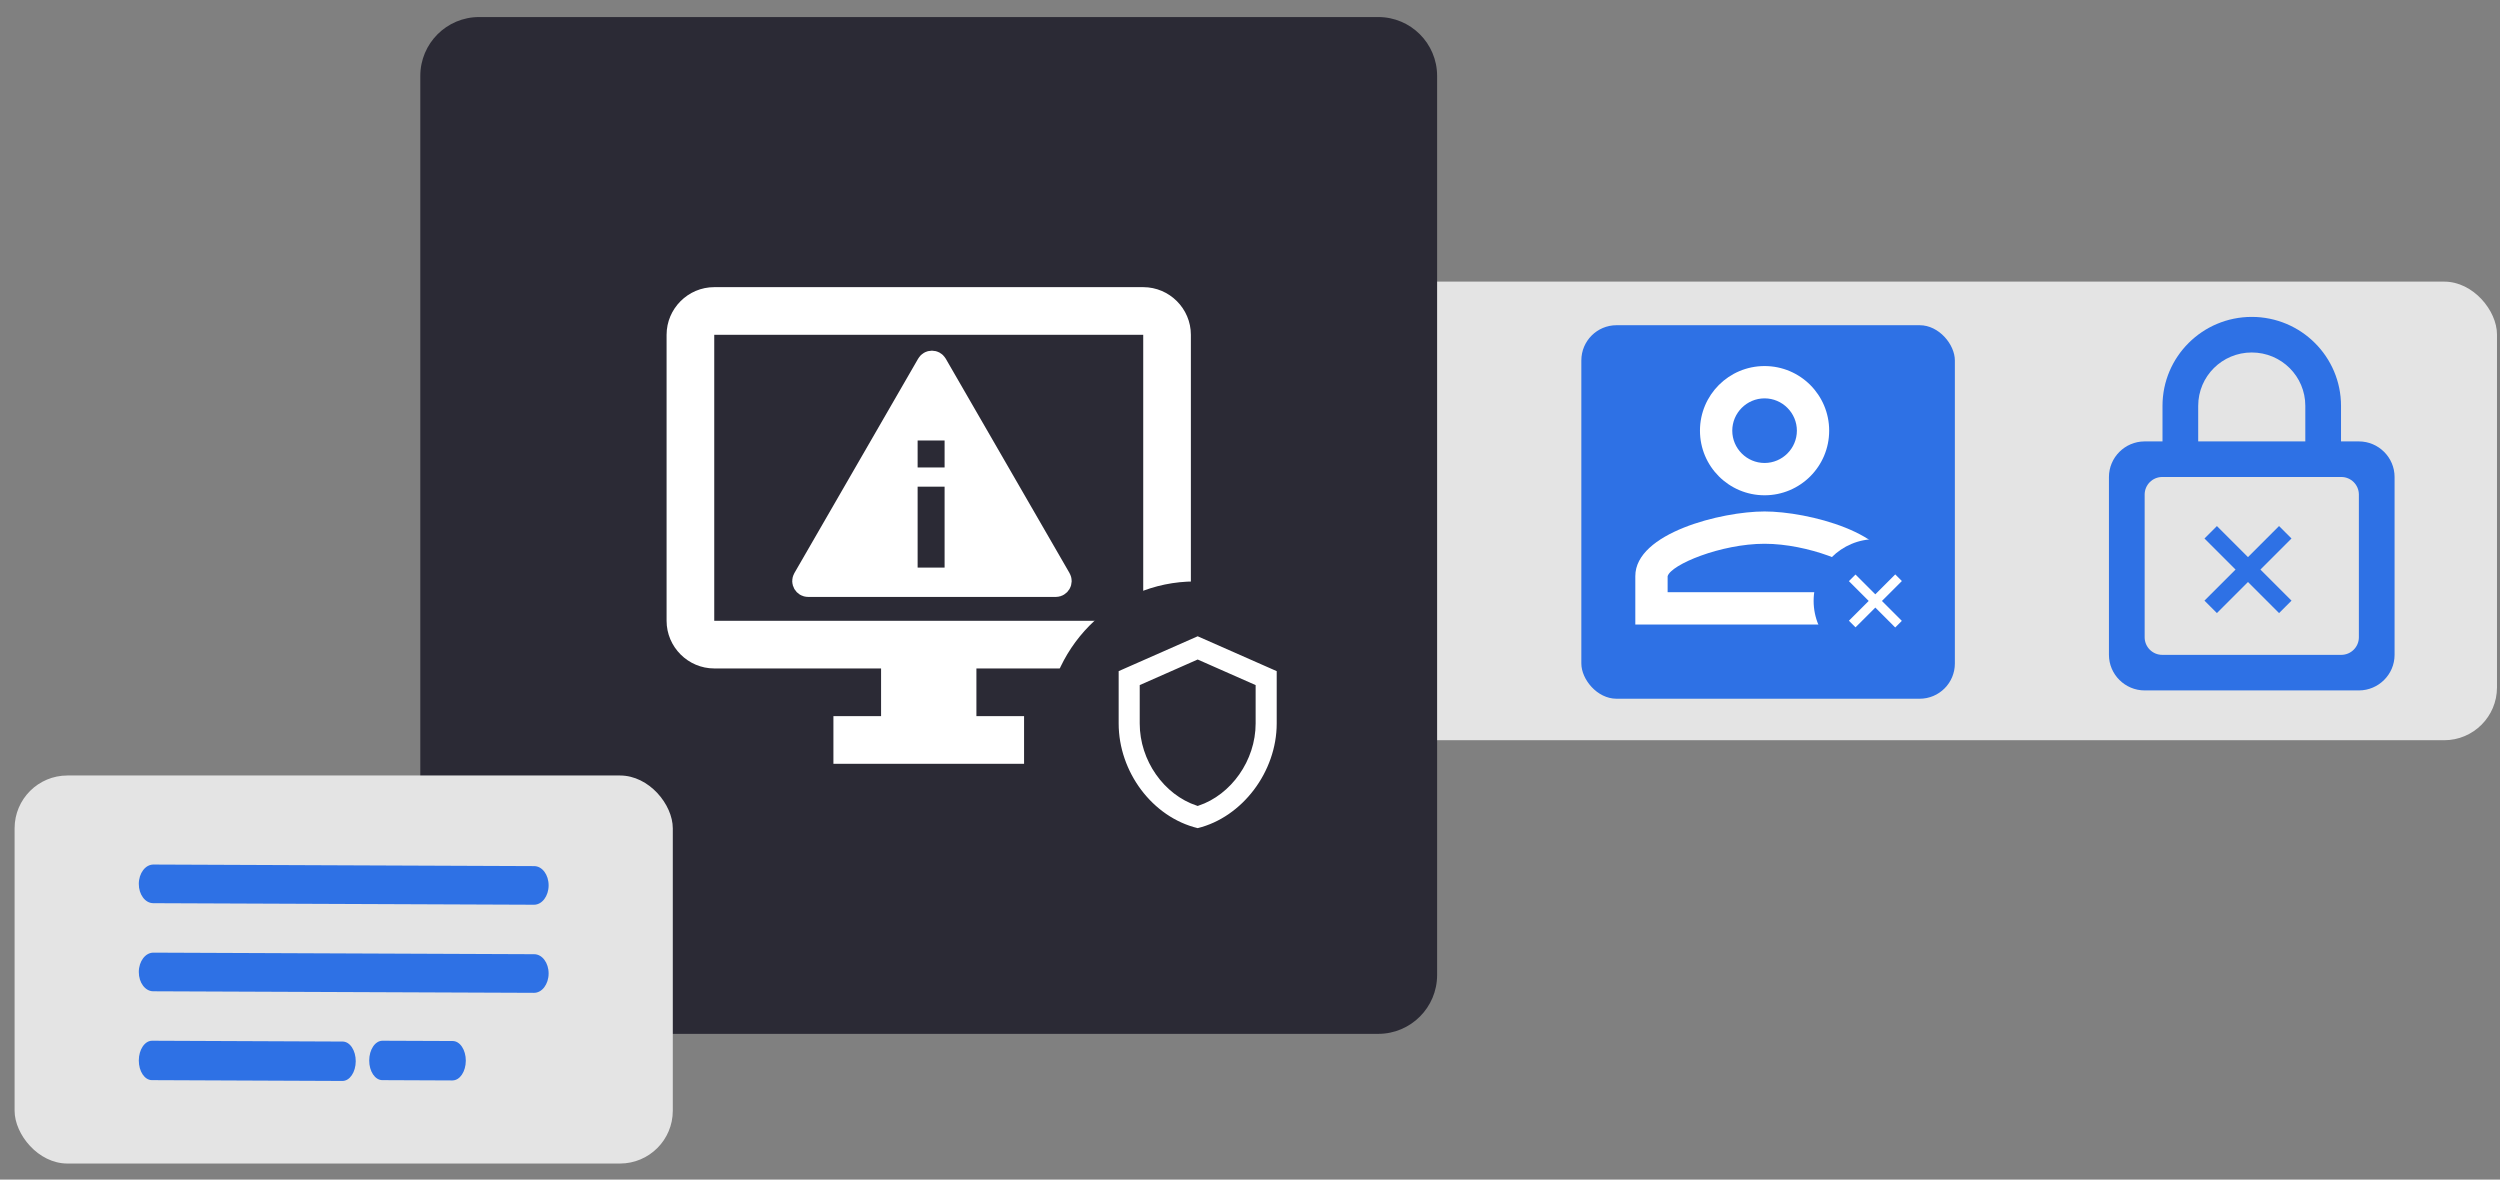
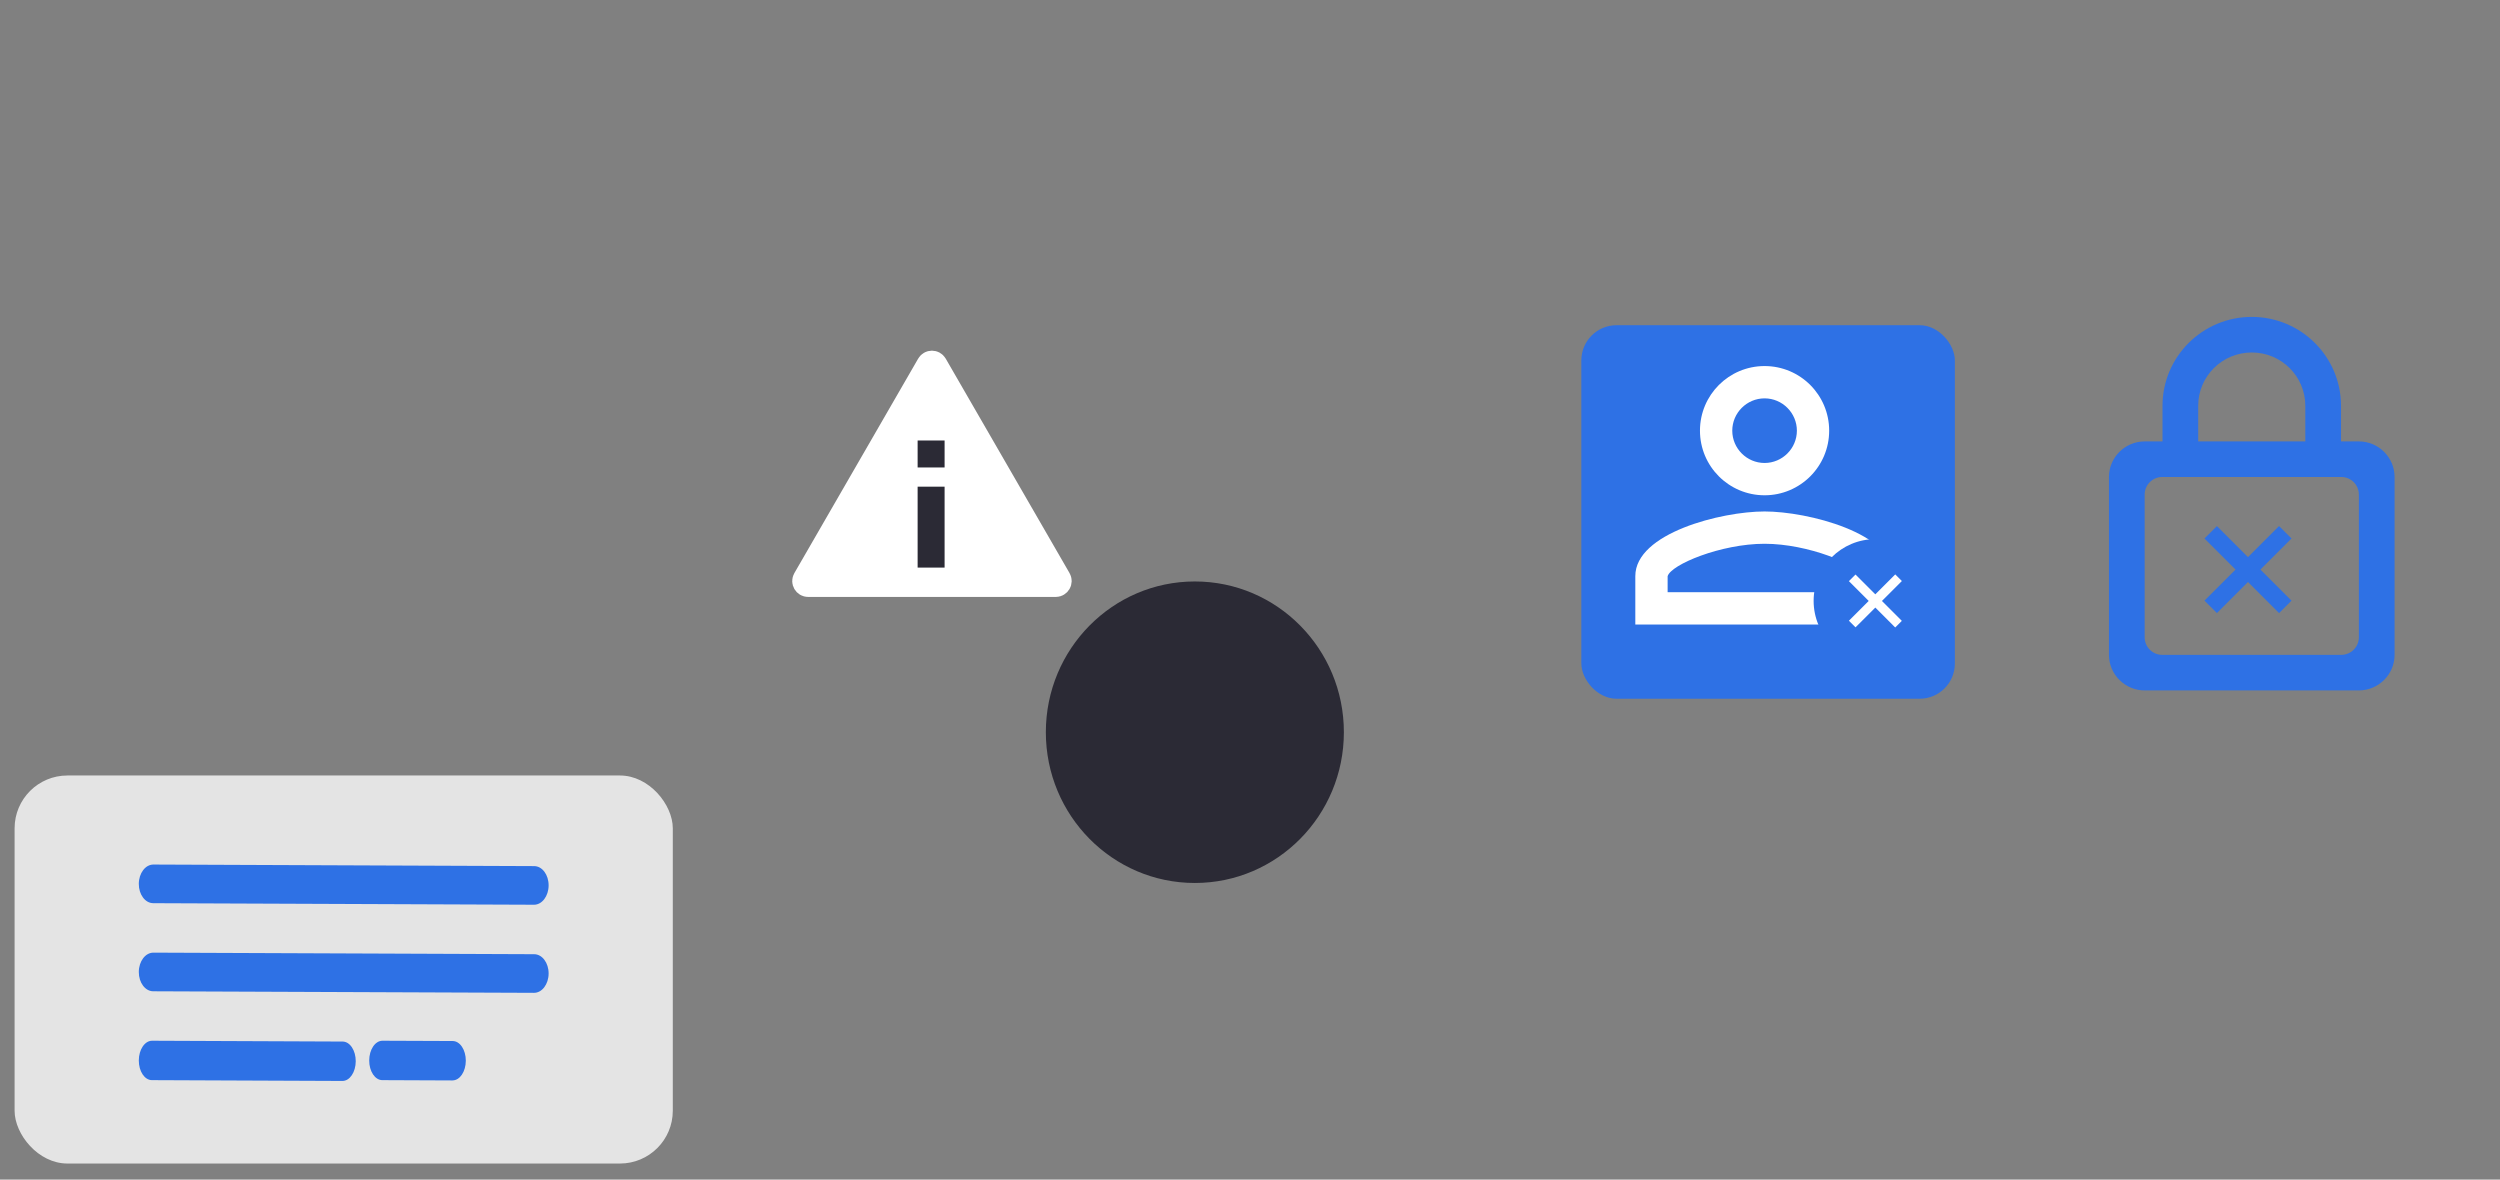
<svg xmlns="http://www.w3.org/2000/svg" width="142" height="67" viewBox="0 0 142 67" fill="none">
  <rect x="0" y="0" width="142" height="67" fill="#808080" stroke="none" />
-   <rect x="60.677" y="15.996" width="81.152" height="26.049" rx="3" fill="#E4E4E4" />
  <rect x="89.82" y="18.472" width="21.216" height="21.216" rx="2" fill="#2E71E5" />
  <path d="M100.228 28.132C102.255 28.132 103.897 26.489 103.897 24.462C103.897 22.434 102.255 20.792 100.228 20.792C98.2 20.792 96.558 22.434 96.558 24.462C96.558 26.489 98.2 28.132 100.228 28.132ZM100.228 22.627C101.237 22.627 102.063 23.453 102.063 24.462C102.063 25.471 101.237 26.297 100.228 26.297C99.218 26.297 98.393 25.471 98.393 24.462C98.393 23.453 99.218 22.627 100.228 22.627Z" fill="white" />
  <path d="M100.226 29.051C97.776 29.051 92.886 30.28 92.886 32.721V35.473H107.566V32.721C107.566 30.28 102.676 29.051 100.226 29.051ZM105.731 33.638H94.721V32.73C94.905 32.069 97.749 30.886 100.226 30.886C102.703 30.886 105.547 32.069 105.731 32.721V33.638Z" fill="white" />
  <ellipse cx="106.521" cy="34.13" rx="3.507" ry="3.507" fill="#2E71E5" />
  <path d="M105.394 35.633L108.026 33.002L107.65 32.626L105.018 35.257L105.394 35.633Z" fill="white" />
  <path d="M108.024 35.265L105.393 32.633L105.017 33.009L107.648 35.641L108.024 35.265Z" fill="white" />
  <path d="M133.984 25.072H132.97V23.052C132.97 20.263 130.699 18 127.9 18C125.101 18 122.83 20.263 122.83 23.052V25.072H121.816C120.701 25.072 119.788 25.981 119.788 27.093V37.196C119.788 38.307 120.701 39.216 121.816 39.216H133.984C135.1 39.216 136.012 38.307 136.012 37.196V27.093C136.012 25.981 135.1 25.072 133.984 25.072ZM124.858 23.052C124.858 21.374 126.217 20.021 127.9 20.021C129.583 20.021 130.942 21.374 130.942 23.052V25.072H124.858V23.052ZM133.984 36.196C133.984 36.748 133.536 37.196 132.984 37.196H122.816C122.264 37.196 121.816 36.748 121.816 36.196V28.093C121.816 27.54 122.264 27.093 122.816 27.093H132.984C133.536 27.093 133.984 27.54 133.984 28.093V36.196Z" fill="#2E71E5" />
  <path d="M125.92 34.116L129.45 30.586" stroke="#2E71E5" stroke-linecap="square" />
  <path d="M129.451 34.117L125.921 30.587" stroke="#2E71E5" stroke-linecap="square" />
-   <path d="M78.284 0.968H27.216C25.37 0.968 23.873 2.465 23.873 4.312V55.38C23.873 57.226 25.37 58.723 27.216 58.723H78.284C80.131 58.723 81.628 57.226 81.628 55.38V4.312C81.628 2.465 80.131 0.968 78.284 0.968Z" fill="#2B2A35" />
  <g clip-path="url(#clip0_10724_151450)">
-     <path d="M64.935 16.31H40.569C39.081 16.31 37.862 17.528 37.862 19.017V35.261C37.862 36.75 39.081 37.968 40.569 37.968H50.045V40.675H47.338V43.382H58.167V40.675H55.46V37.968H64.935C66.424 37.968 67.642 36.75 67.642 35.261V19.017C67.642 17.528 66.424 16.31 64.935 16.31ZM64.935 35.261H40.569V19.017H64.935V35.261Z" fill="white" />
    <path d="M52.759 20.719C52.837 20.584 53.032 20.584 53.11 20.719L60.144 32.902C60.222 33.037 60.124 33.206 59.968 33.206H45.901C45.745 33.206 45.648 33.037 45.726 32.902L52.759 20.719Z" fill="white" stroke="white" stroke-width="1.4" />
    <path d="M53.653 25.02H52.121V26.552H53.653V25.02ZM53.653 27.643H52.121V32.239H53.653V27.643Z" fill="#2B2A35" />
  </g>
  <rect x="0.829" y="44.048" width="37.386" height="22.041" rx="3" fill="#E4E4E4" />
  <path d="M19.452 61.398L8.63 61.352C8.215 61.352 7.882 60.85 7.884 60.233C7.886 59.615 8.222 59.114 8.638 59.114L19.459 59.16C19.875 59.16 20.208 59.662 20.206 60.279C20.203 60.897 19.868 61.398 19.452 61.398Z" fill="#2E71E5" />
  <path d="M30.332 51.389L8.705 51.301C8.248 51.301 7.881 50.809 7.884 50.203C7.887 49.598 8.256 49.106 8.713 49.106L30.34 49.195C30.798 49.195 31.164 49.687 31.162 50.293C31.159 50.898 30.79 51.389 30.332 51.389Z" fill="#2E71E5" />
  <path d="M30.332 56.393L8.705 56.305C8.248 56.305 7.881 55.813 7.884 55.207C7.887 54.602 8.256 54.11 8.713 54.11L30.34 54.199C30.798 54.199 31.164 54.691 31.162 55.297C31.159 55.902 30.79 56.393 30.332 56.393Z" fill="#2E71E5" />
  <path d="M25.704 61.369L21.717 61.352C21.301 61.352 20.968 60.85 20.971 60.233C20.973 59.615 21.309 59.114 21.724 59.114L25.711 59.13C26.127 59.13 26.46 59.632 26.458 60.249C26.456 60.867 26.12 61.367 25.704 61.367V61.369Z" fill="#2E71E5" />
  <ellipse cx="67.868" cy="41.59" rx="8.464" ry="8.563" fill="#2B2A35" />
-   <path d="M72.517 38.12H72.667V38.023L72.577 37.983L68.089 36.003L68.028 35.977L67.968 36.003L63.479 37.983L63.39 38.023V38.12V41.093C63.39 43.905 65.347 46.543 67.993 47.184L68.028 47.193L68.064 47.184C70.665 46.545 72.667 43.906 72.667 41.093V41.085V41.078V41.07V41.062V41.054V41.047V41.039V41.031V41.023V41.015V41.008V41V40.992V40.984V40.976V40.968V40.961V40.953V40.945V40.937V40.929V40.921V40.913V40.906V40.898V40.89V40.882V40.874V40.866V40.858V40.85V40.842V40.834V40.826V40.818V40.81V40.803V40.795V40.787V40.779V40.771V40.763V40.755V40.747V40.739V40.731V40.723V40.715V40.707V40.699V40.691V40.683V40.675V40.667V40.659V40.651V40.643V40.635V40.627V40.619V40.611V40.602V40.594V40.587V40.578V40.57V40.562V40.554V40.546V40.538V40.53V40.522V40.514V40.506V40.498V40.49V40.482V40.474V40.466V40.458V40.45V40.441V40.434V40.425V40.417V40.409V40.401V40.393V40.385V40.377V40.369V40.361V40.353V40.345V40.337V40.329V40.321V40.313V40.304V40.297V40.288V40.28V40.272V40.264V40.256V40.248V40.24V40.232V40.224V40.216V40.208V40.2V40.192V40.184V40.176V40.168V40.16V40.152V40.144V40.136V40.128V40.12V40.112V40.104V40.096V40.088V40.08V40.072V40.064V40.056V40.048V40.04V40.032V40.024V40.016V40.008V40V39.992V39.984V39.976V39.968V39.961V39.953V39.945V39.937V39.929V39.921V39.913V39.905V39.897V39.889V39.882V39.874V39.866V39.858V39.85V39.842V39.834V39.827V39.819V39.811V39.803V39.795V39.788V39.78V39.772V39.764V39.757V39.749V39.741V39.733V39.725V39.718V39.71V39.702V39.695V39.687V39.679V39.672V39.664V39.656V39.649V39.641V39.633V39.626V39.618V39.611V39.603V39.595V39.588V39.58V39.572V39.565V39.557V39.55V39.542V39.535V39.527V39.52V39.512V39.505V39.497V39.49V39.483V39.475V39.468V39.46V39.453V39.445V39.438V39.431V39.423V39.416V39.409V39.401V39.394V39.387V39.379V39.372V39.365V39.358V39.35V39.343V39.336V39.329V39.322V39.314V39.307V39.3V39.293V39.286V39.279V39.272V39.264V39.257V39.25V39.243V39.236V39.229V39.222V39.215V39.208V39.201V39.194V39.187V39.18V39.173V39.166V39.16V39.153V39.146V39.139V39.132V39.125V39.119V39.112V39.105V39.098V39.092V39.085V39.078V39.072V39.065V39.058V39.051V39.045V39.038V39.032V39.025V39.019V39.012V39.005V38.999V38.992V38.986V38.98V38.973V38.967V38.96V38.954V38.947V38.941V38.935V38.928V38.922V38.916V38.91V38.903V38.897V38.891V38.885V38.878V38.872V38.866V38.86V38.854V38.848V38.842V38.836V38.83V38.824V38.818V38.812V38.806V38.8V38.794V38.788V38.782V38.776V38.77V38.764V38.759V38.753V38.747V38.741V38.736V38.73V38.724V38.719V38.713V38.707V38.702V38.696V38.691V38.685V38.68V38.674V38.669V38.663V38.658V38.652V38.647V38.642V38.636V38.631V38.626V38.62V38.615V38.61V38.605V38.599V38.594V38.589V38.584V38.579V38.574V38.569V38.564V38.559V38.554V38.549V38.544V38.539V38.534V38.529V38.525V38.52V38.515V38.51V38.505V38.501V38.496V38.491V38.487V38.482V38.478V38.473V38.468V38.464V38.459V38.455V38.451V38.446V38.442V38.437V38.433V38.429V38.425V38.42V38.416V38.412V38.408V38.403V38.399V38.395V38.391V38.387V38.383V38.379V38.375V38.371V38.367V38.363V38.359V38.356V38.352V38.348V38.344V38.341V38.337V38.333V38.33V38.326V38.322V38.319V38.315V38.312V38.308V38.305V38.301V38.298V38.295V38.291V38.288V38.285V38.282V38.278V38.275V38.272V38.269V38.266V38.263V38.26V38.257V38.254V38.251V38.248V38.245V38.242V38.239V38.237V38.234V38.231V38.228V38.226V38.223V38.221V38.218V38.215V38.213V38.211V38.208V38.206V38.203V38.201V38.199V38.196V38.194V38.192V38.19V38.187V38.185V38.183V38.181V38.179V38.177V38.175V38.173V38.171V38.169V38.168V38.166V38.164V38.162V38.161V38.159V38.157V38.156V38.154V38.153V38.151V38.15V38.148V38.147V38.146V38.144V38.143V38.142V38.141V38.139V38.138V38.137V38.136V38.135V38.134V38.133V38.132V38.131V38.13V38.129V38.129V38.128V38.127V38.127V38.126V38.125V38.125V38.124V38.124V38.123V38.123V38.122V38.122V38.122V38.121V38.121V38.121V38.121V38.121V38.12V38.12L72.517 38.12ZM71.17 41.093C71.17 43.135 69.817 45.022 68.028 45.621C66.22 45.02 64.886 43.134 64.886 41.093V39.011L68.028 37.624L71.17 39.011V39.013V39.016V39.018V39.02V39.023V39.025V39.028V39.03V39.033V39.035V39.038V39.04V39.043V39.046V39.048V39.051V39.054V39.056V39.059V39.062V39.065V39.068V39.07V39.073V39.076V39.079V39.082V39.085V39.088V39.091V39.094V39.097V39.1V39.103V39.106V39.109V39.112V39.116V39.119V39.122V39.125V39.129V39.132V39.135V39.139V39.142V39.145V39.148V39.152V39.155V39.159V39.162V39.166V39.169V39.173V39.176V39.18V39.183V39.187V39.191V39.194V39.198V39.202V39.205V39.209V39.213V39.217V39.22V39.224V39.228V39.232V39.236V39.239V39.243V39.247V39.251V39.255V39.259V39.263V39.267V39.271V39.275V39.279V39.283V39.287V39.291V39.295V39.3V39.304V39.308V39.312V39.316V39.32V39.325V39.329V39.333V39.337V39.342V39.346V39.35V39.355V39.359V39.363V39.368V39.372V39.377V39.381V39.386V39.39V39.394V39.399V39.403V39.408V39.412V39.417V39.422V39.426V39.431V39.435V39.44V39.445V39.449V39.454V39.459V39.463V39.468V39.473V39.477V39.482V39.487V39.492V39.496V39.501V39.506V39.511V39.516V39.52V39.525V39.53V39.535V39.54V39.545V39.55V39.555V39.56V39.565V39.57V39.575V39.58V39.584V39.59V39.595V39.6V39.605V39.61V39.615V39.62V39.625V39.63V39.635V39.64V39.645V39.65V39.656V39.661V39.666V39.671V39.676V39.681V39.687V39.692V39.697V39.702V39.708V39.713V39.718V39.723V39.729V39.734V39.739V39.744V39.75V39.755V39.76V39.766V39.771V39.776V39.782V39.787V39.792V39.798V39.803V39.809V39.814V39.819V39.825V39.83V39.836V39.841V39.847V39.852V39.858V39.863V39.868V39.874V39.879V39.885V39.89V39.896V39.901V39.907V39.912V39.918V39.923V39.929V39.934V39.94V39.946V39.951V39.957V39.962V39.968V39.973V39.979V39.984V39.99V39.996V40.001V40.007V40.013V40.018V40.024V40.029V40.035V40.041V40.046V40.052V40.057V40.063V40.069V40.074V40.08V40.086V40.091V40.097V40.102V40.108V40.114V40.12V40.125V40.131V40.136V40.142V40.148V40.153V40.159V40.165V40.17V40.176V40.182V40.188V40.193V40.199V40.205V40.21V40.216V40.222V40.227V40.233V40.239V40.244V40.25V40.256V40.261V40.267V40.273V40.278V40.284V40.29V40.295V40.301V40.307V40.312V40.318V40.324V40.33V40.335V40.341V40.346V40.352V40.358V40.364V40.369V40.375V40.38V40.386V40.392V40.398V40.403V40.409V40.414V40.42V40.426V40.431V40.437V40.443V40.448V40.454V40.459V40.465V40.471V40.476V40.482V40.488V40.493V40.499V40.504V40.51V40.516V40.521V40.527V40.532V40.538V40.543V40.549V40.554V40.56V40.566V40.571V40.577V40.582V40.588V40.593V40.599V40.604V40.61V40.615V40.621V40.626V40.632V40.637V40.643V40.648V40.654V40.659V40.664V40.67V40.675V40.681V40.686V40.692V40.697V40.702V40.708V40.713V40.718V40.724V40.729V40.734V40.74V40.745V40.751V40.756V40.761V40.767V40.772V40.777V40.782V40.788V40.793V40.798V40.803V40.809V40.814V40.819V40.824V40.829V40.834V40.84V40.845V40.85V40.855V40.86V40.865V40.87V40.876V40.881V40.886V40.891V40.896V40.901V40.906V40.911V40.916V40.921V40.926V40.931V40.936V40.941V40.946V40.951V40.956V40.961V40.966V40.971V40.975V40.98V40.985V40.99V40.995V41V41.004V41.009V41.014V41.019V41.023V41.028V41.033V41.038V41.042V41.047V41.052V41.056V41.061V41.066V41.07V41.075V41.08V41.084V41.089V41.093Z" fill="white" stroke="#2B2A35" stroke-width="0.3" />
  <defs>
    <clipPath id="clip0_10724_151450">
      <rect width="32.487" height="32.487" fill="white" transform="translate(36.507 13.602)" />
    </clipPath>
  </defs>
</svg>